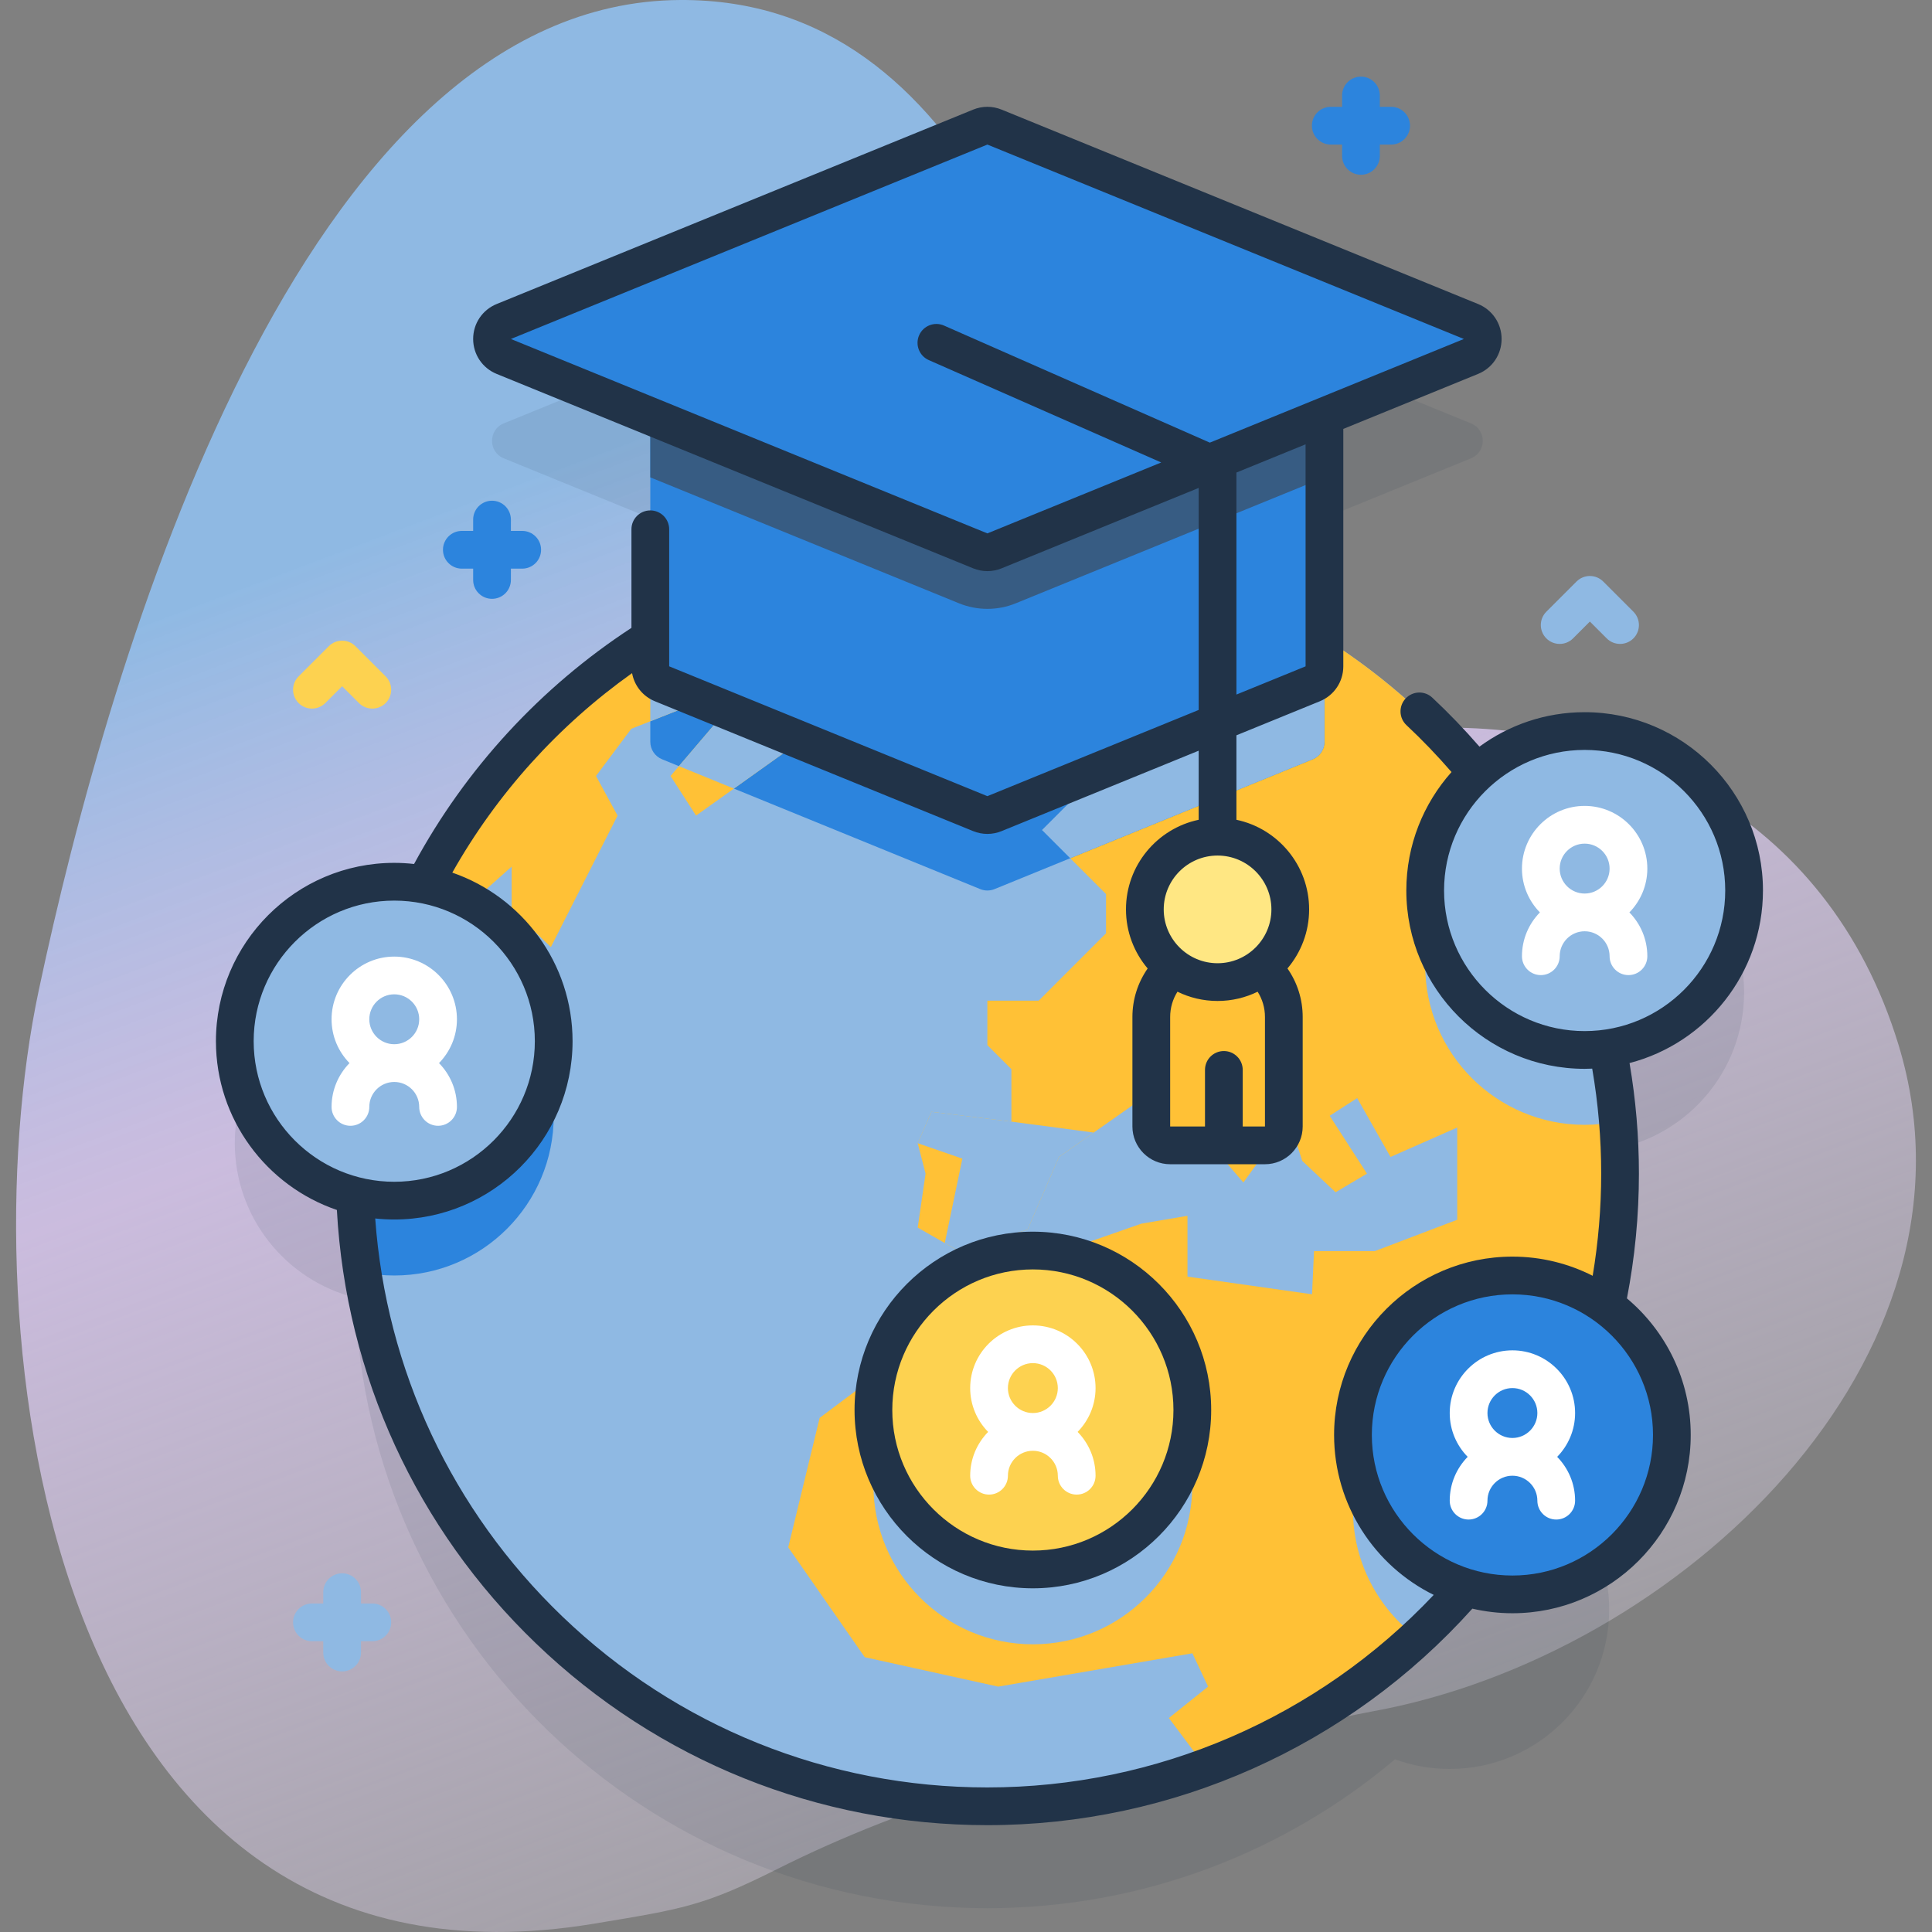
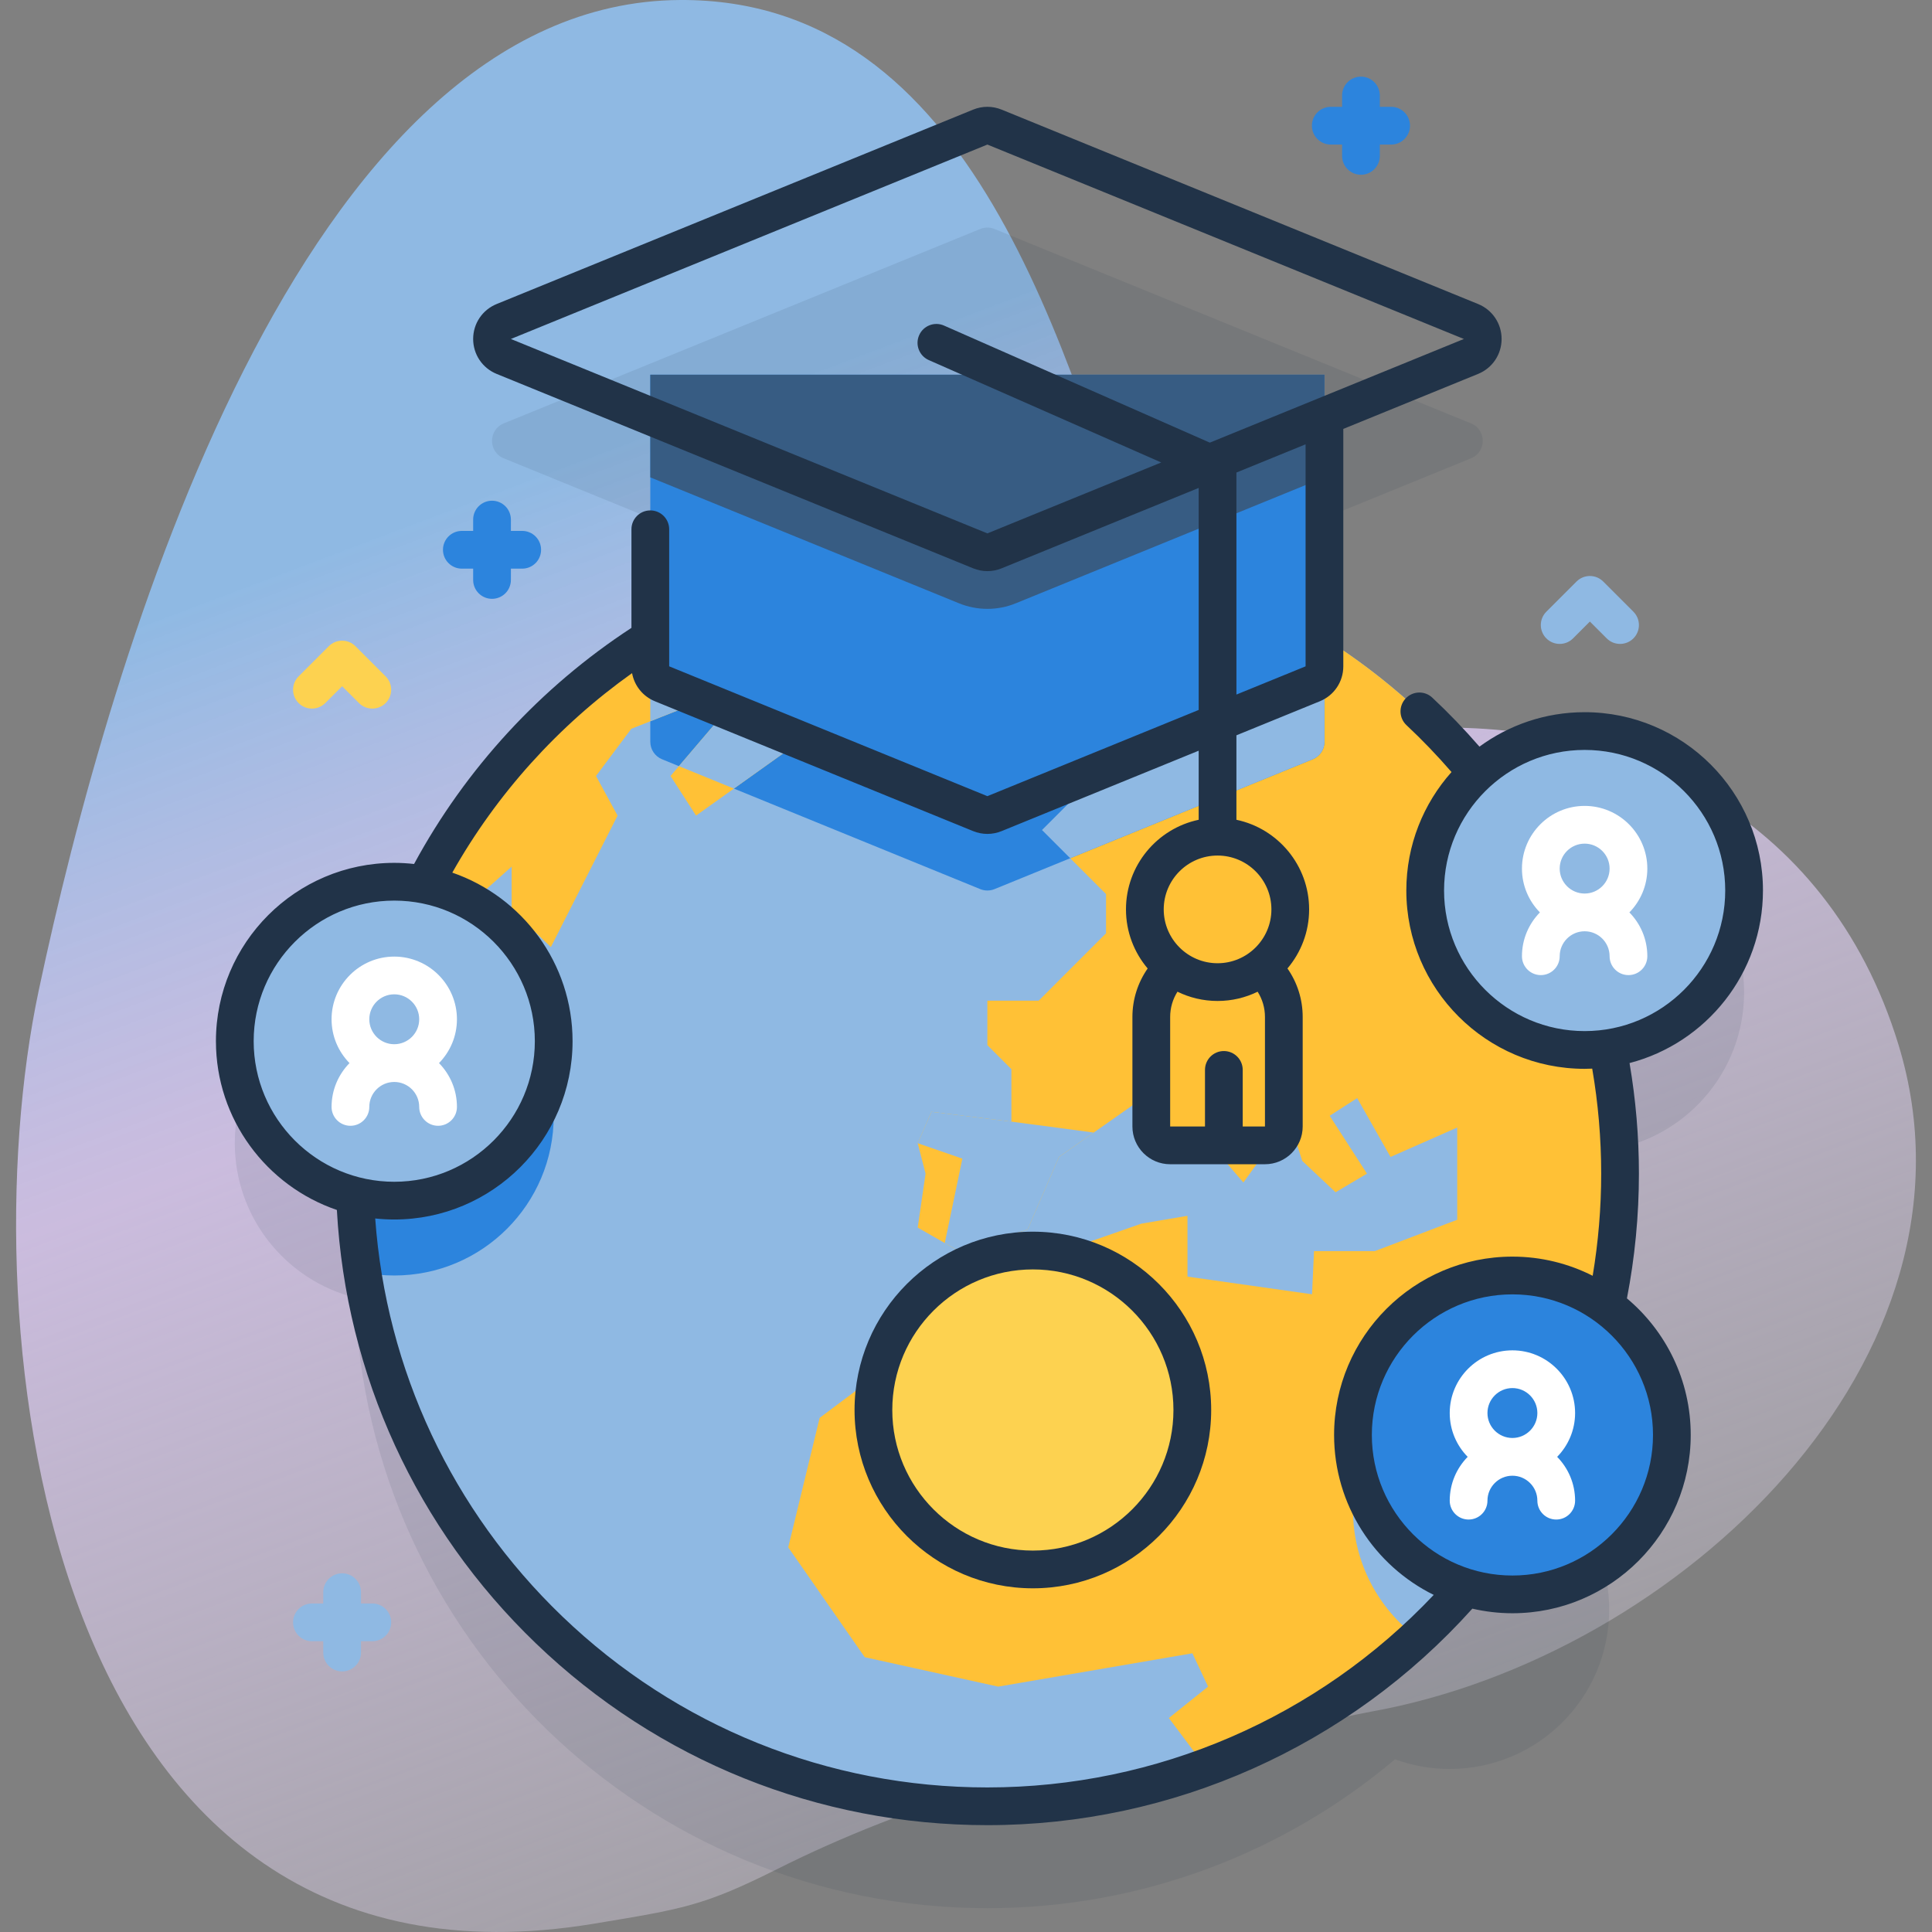
<svg xmlns="http://www.w3.org/2000/svg" id="Capa_1" enable-background="new 0 0 512 512" height="130" viewBox="0 0 512 512" width="130">
  <rect x="0" y="0" width="512" height="512" fill="#808080" stroke="none" />
  <linearGradient id="SVGID_1_" gradientTransform="matrix(0 -1 1 0 3192 -552)" gradientUnits="userSpaceOnUse" x1="-665.025" x2="-1169.553" y1="-3019.721" y2="-2829.532">
    <stop offset=".002" stop-color="#8fb9e3" />
    <stop offset=".262" stop-color="#e5d1ff" stop-opacity=".74" />
    <stop offset=".583" stop-color="#eee0ff" stop-opacity=".419" />
    <stop offset=".934" stop-color="#fcf9ff" stop-opacity=".066" />
    <stop offset="1" stop-color="#fff" stop-opacity="0" />
  </linearGradient>
  <g>
    <g>
      <path d="m180.252.001c-100.63.534-151.151 173.599-170.006 262.559-18.855 88.961.847 271.458 147.096 247.249 23.64-3.913 29.158-4.715 48.645-14.497 34.685-17.411 75.734-29.661 112.83-33.359 15.211-1.516 34.445-6.538 44.624-8.368 81.626-14.679 164.928-93.76 139.709-176.622-18.939-62.228-74.428-87.278-129.998-83.834-30.518 1.891-62.997-16.011-69.51-35.788-21.214-64.417-45.612-157.752-123.39-157.34z" fill="url(#SVGID_1_)" />
    </g>
    <g>
      <path d="m462.203 262.993c0-23.337-18.919-42.256-42.256-42.256-11.001 0-21.018 4.207-28.537 11.096-29.199-35.63-72.779-59.021-121.88-61.288l120.301-49.084c4.148-1.693 4.148-7.567 0-9.259l-126.275-51.521c-1.211-.494-2.567-.494-3.778 0l-126.275 51.521c-4.148 1.692-4.148 7.566 0 9.259l120.301 49.084c-61.664 2.847-114.623 39.006-141.317 90.891-2.593-.498-5.268-.768-8.006-.768-23.338 0-42.256 18.919-42.256 42.256 0 19.76 13.564 36.348 31.889 40.97 3.096 89.879 76.92 161.794 167.553 161.794 41.16 0 78.848-14.84 108.027-39.45 4.522 1.652 9.405 2.554 14.498 2.554 23.338 0 42.256-18.919 42.256-42.256 0-9.889-3.406-18.976-9.096-26.175 7.724-19.272 11.981-40.307 11.981-62.339 0-11.373-1.136-22.48-3.294-33.217 20.45-2.953 36.164-20.544 36.164-41.812z" fill="#213348" opacity=".1" />
      <g>
        <path d="m138.392 140.696h-3v-3c0-2.761-2.239-5-5-5s-5 2.239-5 5v3h-3c-2.761 0-5 2.239-5 5s2.239 5 5 5h3v3c0 2.761 2.239 5 5 5s5-2.239 5-5v-3h3c2.761 0 5-2.239 5-5s-2.239-5-5-5z" fill="#2c84dd" />
        <path d="m98.667 424.943h-3v-3c0-2.761-2.239-5-5-5s-5 2.239-5 5v3h-3c-2.761 0-5 2.239-5 5s2.239 5 5 5h3v3c0 2.761 2.239 5 5 5s5-2.239 5-5v-3h3c2.761 0 5-2.239 5-5s-2.239-5-5-5z" fill="#8fb9e3" />
        <path d="m368.667 28.311h-3v-3c0-2.761-2.239-5-5-5s-5 2.239-5 5v3h-3c-2.761 0-5 2.239-5 5s2.239 5 5 5h3v3c0 2.761 2.239 5 5 5s5-2.239 5-5v-3h3c2.761 0 5-2.239 5-5s-2.239-5-5-5z" fill="#2c84dd" />
        <path d="m429.333 170.645c-1.28 0-2.559-.488-3.536-1.464l-4.464-4.464-4.464 4.464c-1.953 1.952-5.118 1.952-7.071 0-1.953-1.953-1.953-5.119 0-7.071l8-8c1.953-1.952 5.118-1.952 7.071 0l8 8c1.953 1.953 1.953 5.119 0 7.071-.976.976-2.256 1.464-3.536 1.464z" fill="#8fb9e3" />
        <path d="m98.667 187.785c-1.28 0-2.559-.488-3.536-1.464l-4.464-4.464-4.464 4.464c-1.953 1.952-5.118 1.952-7.071 0-1.953-1.953-1.953-5.119 0-7.071l8-8c1.953-1.952 5.118-1.952 7.071 0l8 8c1.953 1.953 1.953 5.119 0 7.071-.977.976-2.257 1.464-3.536 1.464z" fill="#fdd250" />
        <g>
          <g>
            <circle cx="261.667" cy="311.023" fill="#8fb9e3" r="167.667" />
            <path d="m429.333 311.023c0 72.237-45.683 133.798-109.732 157.388l-9.842-13.117 10.395-8.321-4.157-8.836-51.47 8.836-35.358-7.798-20.276-29.112 8.321-34.313 20.798-15.597v-11.44l15.074-11.955 16.634-1.037 32.753-11.44 12.22-2.082v16.119l33.011 4.679.522-11.44h16.119l21.836-8.313v-24.44l-17.679 7.798-8.836-15.597-7.284 4.679 9.881 15.34-8.321 4.936-8.836-8.313-4.679-14.56-20.798-14.037-5.194 5.716 21.836 19.239-6.761 9.358-9.881-11.44-14.552-12.478-15.238 10.7-9.202 6.457-8.313 19.239-18.202 5.716-3.751-2.145-7.167-4.094 2.082-14.295-2.082-8.056 3.642-8.321 21.188 2.597v-13.905l-6.371-6.371v-11.783h13.608l17.843-17.851v-10.395l-16.977-16.977 8.079-8.079v-16.08l12.017-12.025h23.918l9.358 9.358v-18.585l-10.395-12.478h-9.358l-20.019-16.377c79.236 13.359 139.596 82.298 139.596 165.328z" fill="#ffc136" />
-             <circle cx="273.72" cy="393.501" fill="#8fb9e3" r="42.256" />
            <path d="m146.74 295.76c0 23.34-18.92 42.26-42.26 42.26-2.89 0-5.72-.29-8.45-.85-1.34-8.52-2.03-17.25-2.03-26.15 0-20.2 3.57-39.57 10.13-57.51h.35c23.34 0 42.26 18.91 42.26 42.25z" fill="#2c84dd" />
            <path d="m350.997 169.115v27.47c0 2.03-1.23 3.86-3.12 4.63l-84.32 34.41c-1.21.49-2.57.49-3.78 0l-84.32-34.41c-1.89-.77-3.12-2.6-3.12-4.63v-27.47c25.86-16.32 56.49-25.76 89.33-25.76s63.47 9.44 89.33 25.76z" fill="#2c84dd" />
            <g>
              <g fill="#8fb9e3">
                <path d="m421.1 363.03c-8.95 27.47-24.8 51.81-45.5 70.99-10.35-7.7-17.05-20.02-17.05-33.91 0-23.34 18.92-42.26 42.26-42.26 7.36 0 14.27 1.88 20.29 5.18z" />
-                 <path d="m428.77 297.17c-2.85.6-5.8.92-8.82.92-23.34 0-42.26-18.92-42.26-42.26 0-16.59 9.56-30.95 23.47-37.86 15.39 23.02 25.22 50.05 27.61 79.2z" />
                <path d="m350.997 169.115v27.47c0 2.03-1.23 3.86-3.12 4.63l-64.26 26.22-7.48-7.47 8.08-8.08v-16.08l12.02-12.03h23.92l9.36 9.36v-18.59l-10.4-12.47h-9.36l-20.02-16.38c22.21 3.74 42.94 11.85 61.26 23.42z" />
              </g>
              <path d="m256.73 164.669-11.963 12.478-5.716 15.987h-22.358l-32.231 23.005-6.761-10.497 23.395-27.451-7.798-.522-10.208 9.226-15.784 6.239-9.358 12.509 5.716 10.497-17.671 34.836-10.403-9.881v-11.433l-23.91 21.313-7.198 1.567c18.989-51.025 62.122-90.306 115.503-103.961l2.948 3.611 26.515 4.164z" fill="#ffc136" />
              <path d="m249.447 156.355 7.28 8.31-11.96 12.48-5.72 15.99h-22.35l-22.21 15.85-14.57-5.95 21.18-24.84-7.8-.53-10.21 9.23-10.75 4.25v-22.03c14.53-9.17 30.57-16.16 47.65-20.53l2.95 3.61z" fill="#8fb9e3" />
            </g>
            <path d="m289.842 300.144-9.202 6.457-8.313 19.239-18.201 5.716-3.751-2.145 4.663-22.358-11.83-4.086 3.642-8.321 21.188 2.597z" fill="#8fb9e3" />
          </g>
          <g>
            <path d="m350.997 99.296v77.29c0 2.03-1.23 3.86-3.12 4.63l-84.32 34.41c-1.21.49-2.57.49-3.78 0l-84.32-34.41c-1.89-.77-3.12-2.6-3.12-4.63v-77.29z" fill="#2c84dd" />
            <path d="m350.997 99.296v27.21l-81.77 33.36c-2.41.99-4.96 1.49-7.56 1.49s-5.15-.5-7.56-1.49l-81.77-33.36v-27.21z" fill="#375c83" />
-             <path d="m259.778 33.681-126.275 51.521c-4.148 1.692-4.148 7.566 0 9.259l126.275 51.521c1.211.494 2.567.494 3.778 0l126.275-51.521c4.148-1.692 4.148-7.566 0-9.259l-126.275-51.521c-1.211-.494-2.567-.494-3.778 0z" fill="#2c84dd" />
            <path d="m335.228 303.536h-25.123c-2.761 0-5-2.239-5-5v-29.029c0-9.699 7.863-17.562 17.562-17.562 9.699 0 17.562 7.863 17.562 17.562v29.029c-.001 2.762-2.239 5-5.001 5z" fill="#ffc136" />
-             <circle cx="322.667" cy="240.998" fill="#ffe783" r="19.269" />
          </g>
        </g>
      </g>
      <g>
        <circle cx="104.481" cy="275.925" fill="#8fb9e3" r="42.256" />
        <path d="m121.094 270.119c0-9.161-7.453-16.613-16.613-16.613s-16.613 7.453-16.613 16.613c0 4.518 1.818 8.615 4.755 11.613-2.936 2.998-4.755 7.095-4.755 11.613 0 2.761 2.238 5 5 5s5-2.239 5-5c0-3.646 2.967-6.613 6.613-6.613s6.613 2.967 6.613 6.613c0 2.761 2.238 5 5 5s5-2.239 5-5c0-4.518-1.818-8.615-4.755-11.613 2.937-2.998 4.755-7.095 4.755-11.613zm-16.613-6.614c3.646 0 6.613 2.967 6.613 6.613s-2.967 6.613-6.613 6.613-6.613-2.967-6.613-6.613 2.967-6.613 6.613-6.613z" fill="#fff" />
      </g>
      <g>
        <circle cx="400.805" cy="380.274" fill="#2c84dd" r="42.256" />
        <path d="m417.418 374.468c0-9.161-7.453-16.613-16.613-16.613s-16.613 7.453-16.613 16.613c0 4.518 1.818 8.615 4.755 11.613-2.936 2.998-4.755 7.095-4.755 11.613 0 2.761 2.238 5 5 5s5-2.239 5-5c0-3.646 2.967-6.613 6.613-6.613s6.613 2.967 6.613 6.613c0 2.761 2.238 5 5 5s5-2.239 5-5c0-4.518-1.818-8.615-4.755-11.613 2.937-2.998 4.755-7.095 4.755-11.613zm-16.613-6.614c3.646 0 6.613 2.967 6.613 6.613s-2.967 6.613-6.613 6.613-6.613-2.967-6.613-6.613 2.967-6.613 6.613-6.613z" fill="#fff" />
      </g>
      <g>
        <circle cx="273.72" cy="373.664" fill="#fdd250" r="42.256" />
-         <path d="m290.334 367.858c0-9.161-7.453-16.613-16.613-16.613s-16.613 7.453-16.613 16.613c0 4.518 1.818 8.615 4.755 11.613-2.936 2.998-4.755 7.095-4.755 11.613 0 2.761 2.238 5 5 5s5-2.239 5-5c0-3.646 2.967-6.613 6.613-6.613s6.613 2.967 6.613 6.613c0 2.761 2.238 5 5 5s5-2.239 5-5c0-4.518-1.818-8.615-4.755-11.613 2.936-2.998 4.755-7.095 4.755-11.613zm-16.614-6.614c3.646 0 6.613 2.967 6.613 6.613s-2.967 6.613-6.613 6.613-6.613-2.967-6.613-6.613 2.967-6.613 6.613-6.613z" fill="#fff" />
      </g>
      <g>
        <circle cx="419.947" cy="235.993" fill="#8fb9e3" r="42.256" />
        <g fill="#213348">
          <path d="m273.72 326.408c-26.057 0-47.256 21.199-47.256 47.256s21.199 47.256 47.256 47.256 47.256-21.199 47.256-47.256-21.199-47.256-47.256-47.256zm0 84.513c-20.543 0-37.256-16.713-37.256-37.256s16.713-37.256 37.256-37.256 37.256 16.713 37.256 37.256-16.712 37.256-37.256 37.256z" />
          <path d="m467.203 235.993c0-26.057-21.199-47.256-47.256-47.256-10.419 0-20.057 3.397-27.878 9.131-3.94-4.536-8.124-8.9-12.502-12.993-2.016-1.886-5.181-1.78-7.067.238-1.886 2.017-1.78 5.181.238 7.067 4.181 3.91 8.173 8.082 11.93 12.418-7.443 8.354-11.977 19.353-11.977 31.395 0 26.057 21.199 47.256 47.256 47.256.673 0 1.34-.023 2.006-.051 1.574 9.138 2.38 18.484 2.38 27.825 0 9.089-.766 18.169-2.256 27.074-6.399-3.241-13.623-5.079-21.272-5.079-26.057 0-47.256 21.199-47.256 47.256 0 18.575 10.777 34.674 26.403 42.392-30.694 32.505-73.406 51.023-118.286 51.023-42.24 0-82.269-16.116-112.712-45.379-29.162-28.032-46.625-65.3-49.518-105.401 1.658.177 3.34.272 5.045.272 26.057 0 47.256-21.199 47.256-47.256 0-20.67-13.346-38.271-31.869-44.67 11.772-20.878 28.09-38.963 47.64-52.868.602 3.324 2.842 6.148 6.054 7.458l84.326 34.406c1.218.497 2.498.746 3.778.746s2.56-.249 3.777-.746l52.222-21.307v18.306c-10.991 2.311-19.269 12.08-19.269 23.748 0 5.964 2.167 11.43 5.749 15.66-2.612 3.753-4.042 8.2-4.042 12.85v29.029c0 5.514 4.486 10 10 10h25.124c5.514 0 10-4.486 10-10v-29.029c0-4.667-1.422-9.108-4.036-12.857 3.579-4.229 5.743-9.691 5.743-15.652 0-11.668-8.278-21.437-19.269-23.748v-22.386l22.104-9.019c3.78-1.542 6.222-5.176 6.222-9.259v-62.919l35.727-14.577c3.78-1.542 6.222-5.177 6.222-9.26 0-4.082-2.443-7.716-6.223-9.258l-126.272-51.521c-2.437-.994-5.12-.994-7.556 0l-126.275 51.521c-3.78 1.542-6.222 5.176-6.222 9.258 0 4.083 2.442 7.717 6.222 9.26l126.275 51.521c1.218.497 2.498.746 3.778.746s2.56-.249 3.777-.746l52.222-21.307v58.839l-56 22.848-84.326-34.406v-36.319c0-2.761-2.239-5-5-5s-5 2.239-5 5v26.124c-24.088 15.741-43.938 37.32-57.608 62.577-1.725-.192-3.476-.299-5.252-.299-26.057 0-47.256 21.199-47.256 47.256 0 20.738 13.434 38.386 32.052 44.732 2.404 43.7 21.073 84.415 52.748 114.862 32.315 31.063 74.805 48.169 119.642 48.169 49.102 0 95.76-20.88 128.521-57.377 3.416.788 6.966 1.218 10.618 1.218 26.057 0 47.256-21.199 47.256-47.256 0-14.511-6.58-27.509-16.906-36.185 2.101-10.832 3.178-21.944 3.178-33.067 0-9.83-.842-19.669-2.486-29.294 20.315-5.288 35.356-23.787 35.356-45.734zm-131.974 62.543h-5.895v-15c0-2.761-2.239-5-5-5s-5 2.239-5 5v15h-9.229v-29.029c0-2.4.679-4.707 1.935-6.695 3.211 1.571 6.817 2.455 10.626 2.455 3.807 0 7.412-.884 10.622-2.453 1.257 1.986 1.94 4.285 1.94 6.693v29.029zm1.707-57.538c0 7.868-6.401 14.269-14.269 14.269s-14.269-6.401-14.269-14.269 6.401-14.269 14.269-14.269 14.269 6.401 14.269 14.269zm-75.269-99.645-126.276-51.521 126.275-51.521 126.275 51.521-67.327 27.47-70.443-31.025c-2.526-1.114-5.478.032-6.591 2.561-1.113 2.527.033 5.478 2.561 6.591l61.594 27.128zm66-16.128 18.326-7.477v58.839l-18.327 7.477v-58.839zm-260.442 150.7c0-20.543 16.713-37.256 37.256-37.256s37.256 16.713 37.256 37.256-16.713 37.256-37.256 37.256-37.256-16.712-37.256-37.256zm370.837 104.349c0 20.543-16.713 37.256-37.256 37.256s-37.256-16.713-37.256-37.256 16.713-37.256 37.256-37.256 37.256 16.713 37.256 37.256zm-18.115-107.025c-20.543 0-37.256-16.713-37.256-37.256s16.713-37.256 37.256-37.256 37.256 16.713 37.256 37.256-16.713 37.256-37.256 37.256z" />
        </g>
        <path d="m436.56 230.186c0-9.161-7.453-16.613-16.613-16.613s-16.613 7.453-16.613 16.613c0 4.518 1.818 8.615 4.755 11.613-2.936 2.998-4.755 7.095-4.755 11.613 0 2.761 2.238 5 5 5s5-2.239 5-5c0-3.646 2.967-6.613 6.613-6.613s6.613 2.967 6.613 6.613c0 2.761 2.238 5 5 5s5-2.239 5-5c0-4.518-1.818-8.615-4.755-11.613 2.937-2.998 4.755-7.095 4.755-11.613zm-16.613-6.613c3.646 0 6.613 2.967 6.613 6.613s-2.967 6.613-6.613 6.613-6.613-2.967-6.613-6.613 2.966-6.613 6.613-6.613z" fill="#fff" />
      </g>
    </g>
  </g>
</svg>